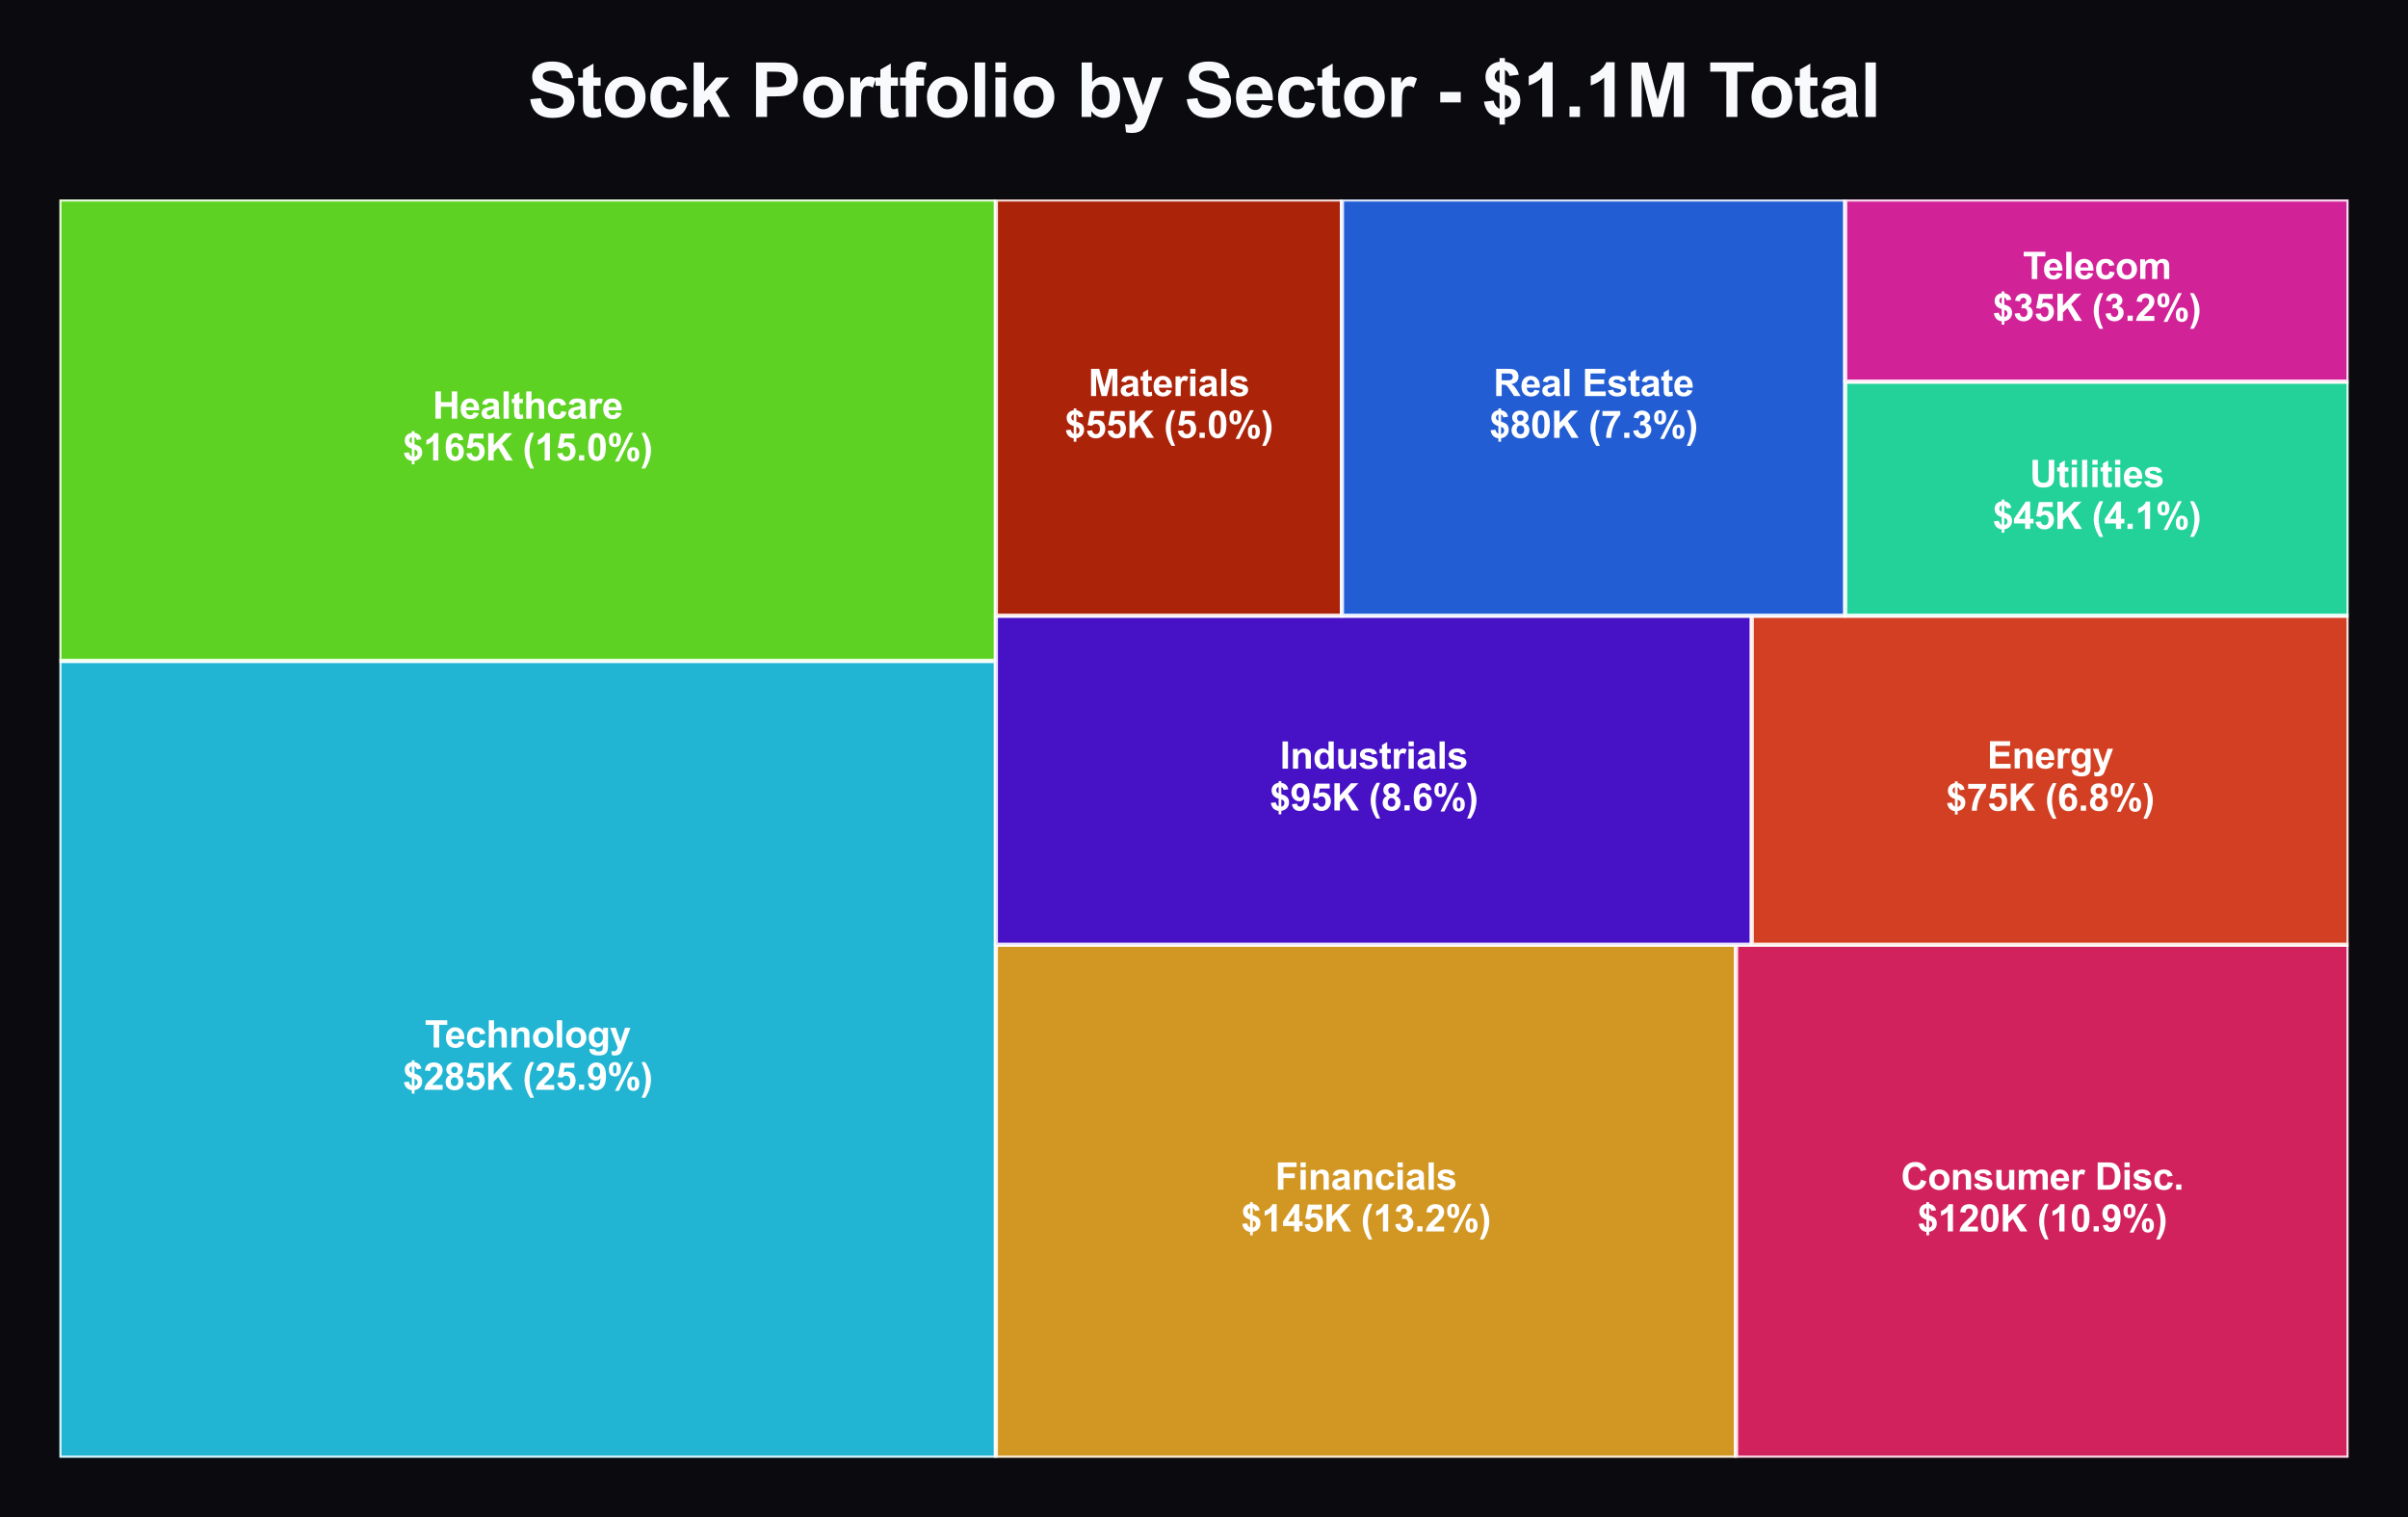
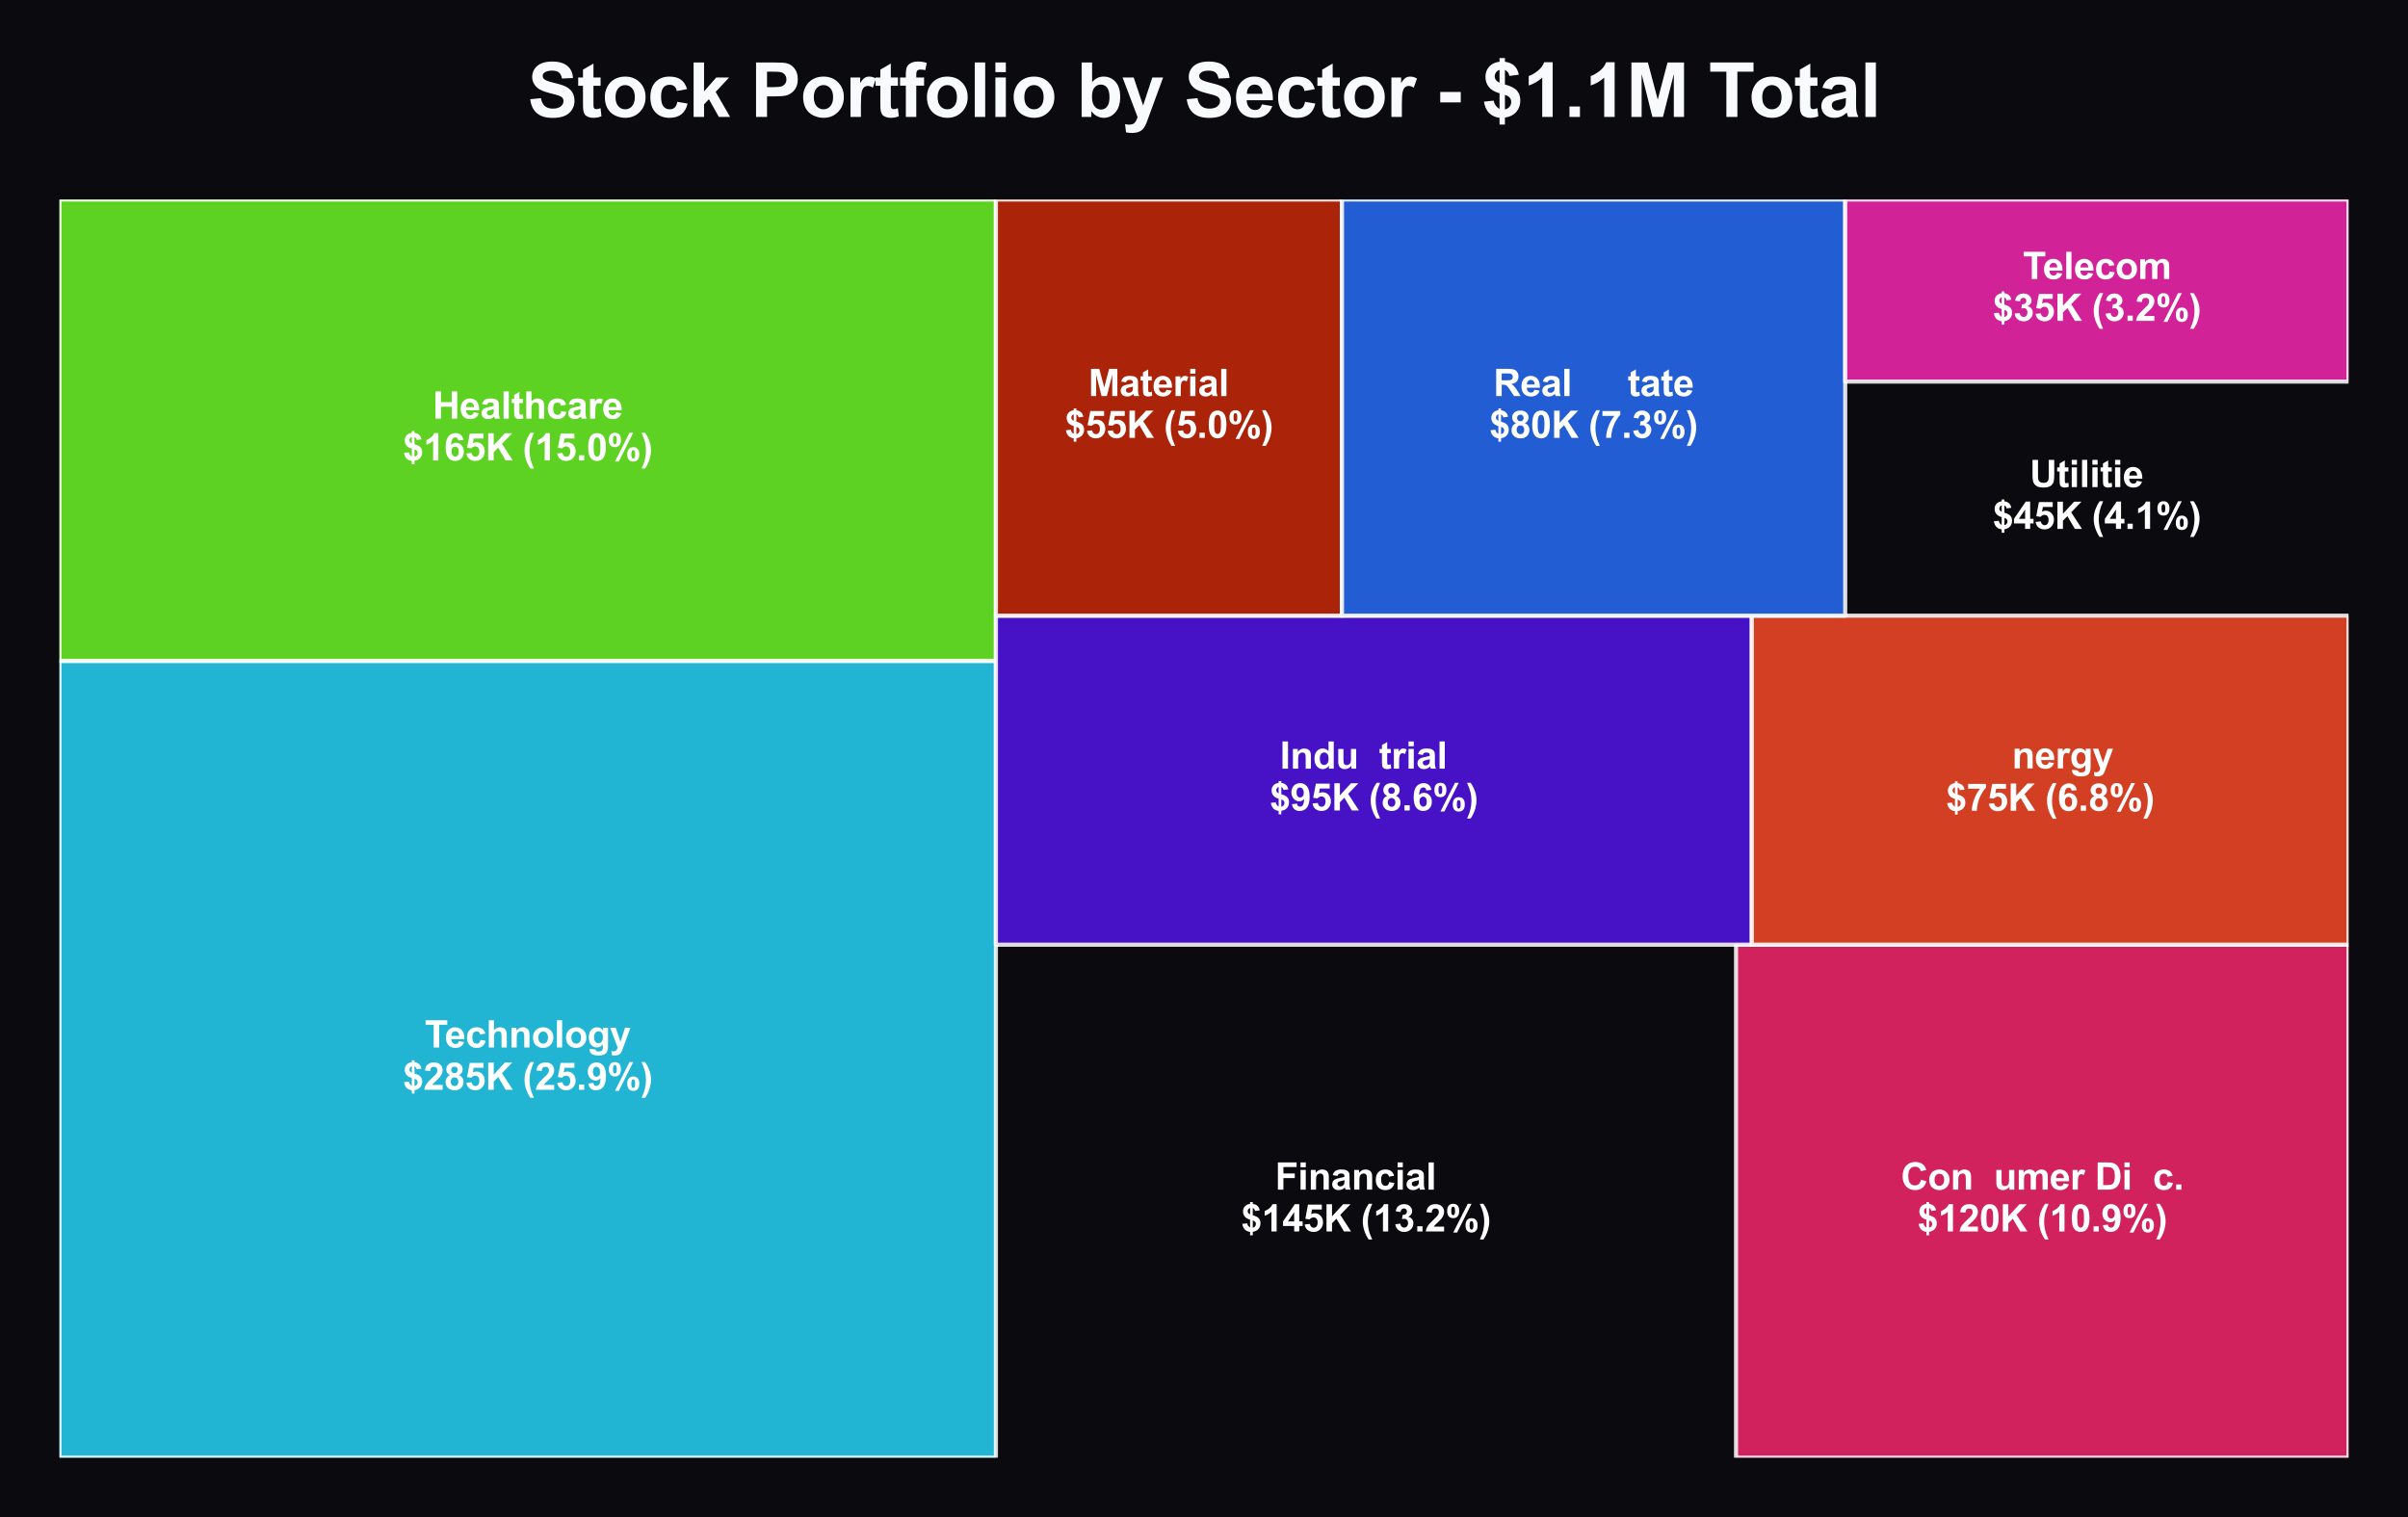
<svg xmlns="http://www.w3.org/2000/svg" xmlns:xlink="http://www.w3.org/1999/xlink" viewBox="0 0 583.2 367.442" version="1.1">
  <defs>
    <style type="text/css">*{stroke-linejoin: round; stroke-linecap: butt}</style>
  </defs>
  <g id="figure_1">
    <g id="patch_1">
      <path d="M 0 367.442  L 583.2 367.442  L 583.2 -0  L 0 -0  z " style="fill: #0a0a0f" />
    </g>
    <g id="axes_1">
      <g id="patch_2">
        <path d="M 14.4 353.042  L 241.2 353.042  L 241.2 160.053  L 14.4 160.053  z " clip-path="url(#p25b851cbf9)" style="fill: #27d3f5; opacity: 0.85; stroke: #ffffff; stroke-linejoin: miter" />
      </g>
      <g id="patch_3">
        <path d="M 14.4 160.053  L 241.2 160.053  L 241.2 48.322  L 14.4 48.322  z " clip-path="url(#p25b851cbf9)" style="fill: #6cf527; opacity: 0.85; stroke: #ffffff; stroke-linejoin: miter" />
      </g>
      <g id="patch_4">
-         <path d="M 241.2 353.042  L 420.453 353.042  L 420.453 228.81  L 241.2 228.81  z " clip-path="url(#p25b851cbf9)" style="fill: #f5b027; opacity: 0.85; stroke: #ffffff; stroke-linejoin: miter" />
-       </g>
+         </g>
      <g id="patch_5">
        <path d="M 420.453 353.042  L 568.8 353.042  L 568.8 228.81  L 420.453 228.81  z " clip-path="url(#p25b851cbf9)" style="fill: #f5276c; opacity: 0.85; stroke: #ffffff; stroke-linejoin: miter" />
      </g>
      <g id="patch_6">
        <path d="M 241.2 228.81  L 424.271 228.81  L 424.271 149.114  L 241.2 149.114  z " clip-path="url(#p25b851cbf9)" style="fill: #5314e6; opacity: 0.85; stroke: #ffffff; stroke-linejoin: miter" />
      </g>
      <g id="patch_7">
        <path d="M 424.271 228.81  L 568.8 228.81  L 568.8 149.114  L 424.271 149.114  z " clip-path="url(#p25b851cbf9)" style="fill: #f54927; opacity: 0.85; stroke: #ffffff; stroke-linejoin: miter" />
      </g>
      <g id="patch_8">
        <path d="M 241.2 149.114  L 325.005 149.114  L 325.005 48.322  L 241.2 48.322  z " clip-path="url(#p25b851cbf9)" style="fill: #c82909; opacity: 0.85; stroke: #ffffff; stroke-linejoin: miter" />
      </g>
      <g id="patch_9">
        <path d="M 325.005 149.114  L 446.902 149.114  L 446.902 48.322  L 325.005 48.322  z " clip-path="url(#p25b851cbf9)" style="fill: #276cf5; opacity: 0.85; stroke: #ffffff; stroke-linejoin: miter" />
      </g>
      <g id="patch_10">
-         <path d="M 446.902 149.114  L 568.8 149.114  L 568.8 92.418  L 446.902 92.418  z " clip-path="url(#p25b851cbf9)" style="fill: #27f5b0; opacity: 0.85; stroke: #ffffff; stroke-linejoin: miter" />
-       </g>
+         </g>
      <g id="patch_11">
        <path d="M 446.902 92.418  L 568.8 92.418  L 568.8 48.322  L 446.902 48.322  z " clip-path="url(#p25b851cbf9)" style="fill: #f527b0; opacity: 0.85; stroke: #ffffff; stroke-linejoin: miter" />
      </g>
      <g id="text_1">
        <g style="fill: #ffffff" transform="translate(102.883 253.697) scale(0.09 -0.09)">
          <defs>
            <path id="Arial-BoldMT-54" d="M 1497 0  L 1497 3806  L 138 3806  L 138 4581  L 3778 4581  L 3778 3806  L 2422 3806  L 2422 0  L 1497 0  z " transform="scale(0.016)" />
            <path id="Arial-BoldMT-65" d="M 2381 1056  L 3256 909  Q 3088 428 2723 176  Q 2359 -75 1813 -75  Q 947 -75 531 491  Q 203 944 203 1634  Q 203 2459 634 2926  Q 1066 3394 1725 3394  Q 2466 3394 2894 2905  Q 3322 2416 3303 1406  L 1103 1406  Q 1113 1016 1316 798  Q 1519 581 1822 581  Q 2028 581 2168 693  Q 2309 806 2381 1056  z M 2431 1944  Q 2422 2325 2234 2523  Q 2047 2722 1778 2722  Q 1491 2722 1303 2513  Q 1116 2303 1119 1944  L 2431 1944  z " transform="scale(0.016)" />
            <path id="Arial-BoldMT-63" d="M 3353 2338  L 2488 2181  Q 2444 2441 2289 2572  Q 2134 2703 1888 2703  Q 1559 2703 1364 2476  Q 1169 2250 1169 1719  Q 1169 1128 1367 884  Q 1566 641 1900 641  Q 2150 641 2309 783  Q 2469 925 2534 1272  L 3397 1125  Q 3263 531 2881 228  Q 2500 -75 1859 -75  Q 1131 -75 698 384  Q 266 844 266 1656  Q 266 2478 700 2936  Q 1134 3394 1875 3394  Q 2481 3394 2839 3133  Q 3197 2872 3353 2338  z " transform="scale(0.016)" />
            <path id="Arial-BoldMT-68" d="M 1334 4581  L 1334 2897  Q 1759 3394 2350 3394  Q 2653 3394 2897 3281  Q 3141 3169 3264 2994  Q 3388 2819 3433 2606  Q 3478 2394 3478 1947  L 3478 0  L 2600 0  L 2600 1753  Q 2600 2275 2550 2415  Q 2500 2556 2373 2639  Q 2247 2722 2056 2722  Q 1838 2722 1666 2615  Q 1494 2509 1414 2295  Q 1334 2081 1334 1663  L 1334 0  L 456 0  L 456 4581  L 1334 4581  z " transform="scale(0.016)" />
            <path id="Arial-BoldMT-6e" d="M 3478 0  L 2600 0  L 2600 1694  Q 2600 2231 2544 2389  Q 2488 2547 2361 2634  Q 2234 2722 2056 2722  Q 1828 2722 1647 2597  Q 1466 2472 1398 2265  Q 1331 2059 1331 1503  L 1331 0  L 453 0  L 453 3319  L 1269 3319  L 1269 2831  Q 1703 3394 2363 3394  Q 2653 3394 2893 3289  Q 3134 3184 3257 3021  Q 3381 2859 3429 2653  Q 3478 2447 3478 2063  L 3478 0  z " transform="scale(0.016)" />
            <path id="Arial-BoldMT-6f" d="M 256 1706  Q 256 2144 472 2553  Q 688 2963 1083 3178  Q 1478 3394 1966 3394  Q 2719 3394 3200 2905  Q 3681 2416 3681 1669  Q 3681 916 3195 420  Q 2709 -75 1972 -75  Q 1516 -75 1102 131  Q 688 338 472 736  Q 256 1134 256 1706  z M 1156 1659  Q 1156 1166 1390 903  Q 1625 641 1969 641  Q 2313 641 2545 903  Q 2778 1166 2778 1666  Q 2778 2153 2545 2415  Q 2313 2678 1969 2678  Q 1625 2678 1390 2415  Q 1156 2153 1156 1659  z " transform="scale(0.016)" />
            <path id="Arial-BoldMT-6c" d="M 459 0  L 459 4581  L 1338 4581  L 1338 0  L 459 0  z " transform="scale(0.016)" />
            <path id="Arial-BoldMT-67" d="M 378 -219  L 1381 -341  Q 1406 -516 1497 -581  Q 1622 -675 1891 -675  Q 2234 -675 2406 -572  Q 2522 -503 2581 -350  Q 2622 -241 2622 53  L 2622 538  Q 2228 0 1628 0  Q 959 0 569 566  Q 263 1013 263 1678  Q 263 2513 664 2953  Q 1066 3394 1663 3394  Q 2278 3394 2678 2853  L 2678 3319  L 3500 3319  L 3500 341  Q 3500 -247 3403 -537  Q 3306 -828 3131 -993  Q 2956 -1159 2664 -1253  Q 2372 -1347 1925 -1347  Q 1081 -1347 728 -1058  Q 375 -769 375 -325  Q 375 -281 378 -219  z M 1163 1728  Q 1163 1200 1367 954  Q 1572 709 1872 709  Q 2194 709 2416 961  Q 2638 1213 2638 1706  Q 2638 2222 2425 2472  Q 2213 2722 1888 2722  Q 1572 2722 1367 2476  Q 1163 2231 1163 1728  z " transform="scale(0.016)" />
            <path id="Arial-BoldMT-79" d="M 44 3319  L 978 3319  L 1772 963  L 2547 3319  L 3456 3319  L 2284 125  L 2075 -453  Q 1959 -744 1854 -897  Q 1750 -1050 1614 -1145  Q 1478 -1241 1279 -1294  Q 1081 -1347 831 -1347  Q 578 -1347 334 -1294  L 256 -606  Q 463 -647 628 -647  Q 934 -647 1081 -467  Q 1228 -288 1306 -9  L 44 3319  z " transform="scale(0.016)" />
          </defs>
          <use xlink:href="#Arial-BoldMT-54" />
          <use xlink:href="#Arial-BoldMT-65" transform="translate(53.709 0)" />
          <use xlink:href="#Arial-BoldMT-63" transform="translate(109.324 0)" />
          <use xlink:href="#Arial-BoldMT-68" transform="translate(164.939 0)" />
          <use xlink:href="#Arial-BoldMT-6e" transform="translate(226.023 0)" />
          <use xlink:href="#Arial-BoldMT-6f" transform="translate(287.107 0)" />
          <use xlink:href="#Arial-BoldMT-6c" transform="translate(348.191 0)" />
          <use xlink:href="#Arial-BoldMT-6f" transform="translate(375.975 0)" />
          <use xlink:href="#Arial-BoldMT-67" transform="translate(437.059 0)" />
          <use xlink:href="#Arial-BoldMT-79" transform="translate(498.143 0)" />
        </g>
        <g style="fill: #ffffff" transform="translate(97.535 263.945) scale(0.09 -0.09)">
          <defs>
            <path id="Arial-BoldMT-24" d="M 1528 678  L 1528 1988  Q 916 2163 630 2517  Q 344 2872 344 3378  Q 344 3891 667 4239  Q 991 4588 1528 4641  L 1528 4950  L 1981 4950  L 1981 4641  Q 2478 4581 2772 4301  Q 3066 4022 3147 3553  L 2356 3450  Q 2284 3819 1981 3950  L 1981 2728  Q 2731 2525 3003 2201  Q 3275 1878 3275 1372  Q 3275 806 2933 418  Q 2591 31 1981 -56  L 1981 -641  L 1528 -641  L 1528 -72  Q 988 -6 650 331  Q 313 669 219 1284  L 1034 1372  Q 1084 1122 1221 940  Q 1359 759 1528 678  z M 1528 3959  Q 1344 3897 1234 3747  Q 1125 3597 1125 3416  Q 1125 3250 1225 3108  Q 1325 2966 1528 2878  L 1528 3959  z M 1981 634  Q 2216 678 2362 851  Q 2509 1025 2509 1259  Q 2509 1469 2386 1620  Q 2263 1772 1981 1853  L 1981 634  z " transform="scale(0.016)" />
            <path id="Arial-BoldMT-32" d="M 3238 816  L 3238 0  L 159 0  Q 209 463 459 877  Q 709 1291 1447 1975  Q 2041 2528 2175 2725  Q 2356 2997 2356 3263  Q 2356 3556 2198 3714  Q 2041 3872 1763 3872  Q 1488 3872 1325 3706  Q 1163 3541 1138 3156  L 263 3244  Q 341 3969 753 4284  Q 1166 4600 1784 4600  Q 2463 4600 2850 4234  Q 3238 3869 3238 3325  Q 3238 3016 3127 2736  Q 3016 2456 2775 2150  Q 2616 1947 2200 1565  Q 1784 1184 1673 1059  Q 1563 934 1494 816  L 3238 816  z " transform="scale(0.016)" />
            <path id="Arial-BoldMT-38" d="M 1025 2472  Q 684 2616 529 2867  Q 375 3119 375 3419  Q 375 3931 733 4265  Q 1091 4600 1750 4600  Q 2403 4600 2764 4265  Q 3125 3931 3125 3419  Q 3125 3100 2959 2851  Q 2794 2603 2494 2472  Q 2875 2319 3073 2025  Q 3272 1731 3272 1347  Q 3272 713 2867 316  Q 2463 -81 1791 -81  Q 1166 -81 750 247  Q 259 634 259 1309  Q 259 1681 443 1992  Q 628 2303 1025 2472  z M 1206 3356  Q 1206 3094 1354 2947  Q 1503 2800 1750 2800  Q 2000 2800 2150 2948  Q 2300 3097 2300 3359  Q 2300 3606 2151 3754  Q 2003 3903 1759 3903  Q 1506 3903 1356 3753  Q 1206 3603 1206 3356  z M 1125 1394  Q 1125 1031 1311 828  Q 1497 625 1775 625  Q 2047 625 2225 820  Q 2403 1016 2403 1384  Q 2403 1706 2222 1901  Q 2041 2097 1763 2097  Q 1441 2097 1283 1875  Q 1125 1653 1125 1394  z " transform="scale(0.016)" />
            <path id="Arial-BoldMT-35" d="M 284 1178  L 1159 1269  Q 1197 972 1381 798  Q 1566 625 1806 625  Q 2081 625 2272 848  Q 2463 1072 2463 1522  Q 2463 1944 2273 2155  Q 2084 2366 1781 2366  Q 1403 2366 1103 2031  L 391 2134  L 841 4519  L 3163 4519  L 3163 3697  L 1506 3697  L 1369 2919  Q 1663 3066 1969 3066  Q 2553 3066 2959 2641  Q 3366 2216 3366 1538  Q 3366 972 3038 528  Q 2591 -78 1797 -78  Q 1163 -78 763 262  Q 363 603 284 1178  z " transform="scale(0.016)" />
            <path id="Arial-BoldMT-4b" d="M 478 0  L 478 4581  L 1403 4581  L 1403 2547  L 3272 4581  L 4516 4581  L 2791 2797  L 4609 0  L 3413 0  L 2153 2150  L 1403 1384  L 1403 0  L 478 0  z " transform="scale(0.016)" />
            <path id="Arial-BoldMT-20" transform="scale(0.016)" />
            <path id="Arial-BoldMT-28" d="M 1916 -1347  L 1313 -1347  Q 834 -625 584 153  Q 334 931 334 1659  Q 334 2563 644 3369  Q 913 4069 1325 4659  L 1925 4659  Q 1497 3713 1336 3048  Q 1175 2384 1175 1641  Q 1175 1128 1270 590  Q 1366 53 1531 -431  Q 1641 -750 1916 -1347  z " transform="scale(0.016)" />
            <path id="Arial-BoldMT-2e" d="M 459 0  L 459 878  L 1338 878  L 1338 0  L 459 0  z " transform="scale(0.016)" />
            <path id="Arial-BoldMT-39" d="M 291 1059  L 1141 1153  Q 1172 894 1303 769  Q 1434 644 1650 644  Q 1922 644 2112 894  Q 2303 1144 2356 1931  Q 2025 1547 1528 1547  Q 988 1547 595 1964  Q 203 2381 203 3050  Q 203 3747 617 4173  Q 1031 4600 1672 4600  Q 2369 4600 2816 4061  Q 3263 3522 3263 2288  Q 3263 1031 2797 475  Q 2331 -81 1584 -81  Q 1047 -81 715 205  Q 384 491 291 1059  z M 2278 2978  Q 2278 3403 2083 3637  Q 1888 3872 1631 3872  Q 1388 3872 1227 3680  Q 1066 3488 1066 3050  Q 1066 2606 1241 2398  Q 1416 2191 1678 2191  Q 1931 2191 2104 2391  Q 2278 2591 2278 2978  z " transform="scale(0.016)" />
            <path id="Arial-BoldMT-25" d="M 278 3450  Q 278 4066 548 4362  Q 819 4659 1281 4659  Q 1759 4659 2029 4364  Q 2300 4069 2300 3450  Q 2300 2834 2029 2537  Q 1759 2241 1297 2241  Q 819 2241 548 2536  Q 278 2831 278 3450  z M 963 3456  Q 963 3009 1066 2856  Q 1144 2744 1281 2744  Q 1422 2744 1500 2856  Q 1600 3009 1600 3456  Q 1600 3903 1500 4053  Q 1422 4169 1281 4169  Q 1144 4169 1066 4056  Q 963 3903 963 3456  z M 1950 -175  L 1300 -175  L 3741 4659  L 4372 4659  L 1950 -175  z M 3369 1028  Q 3369 1644 3639 1941  Q 3909 2238 4378 2238  Q 4850 2238 5120 1941  Q 5391 1644 5391 1028  Q 5391 409 5120 112  Q 4850 -184 4388 -184  Q 3909 -184 3639 112  Q 3369 409 3369 1028  z M 4053 1031  Q 4053 584 4156 434  Q 4234 319 4372 319  Q 4513 319 4588 431  Q 4691 584 4691 1031  Q 4691 1478 4591 1631  Q 4513 1744 4372 1744  Q 4231 1744 4156 1631  Q 4053 1478 4053 1031  z " transform="scale(0.016)" />
            <path id="Arial-BoldMT-29" d="M 216 -1347  Q 475 -791 581 -494  Q 688 -197 778 190  Q 869 578 912 926  Q 956 1275 956 1641  Q 956 2384 797 3048  Q 638 3713 209 4659  L 806 4659  Q 1278 3988 1539 3234  Q 1800 2481 1800 1706  Q 1800 1053 1594 306  Q 1359 -531 822 -1347  L 216 -1347  z " transform="scale(0.016)" />
          </defs>
          <use xlink:href="#Arial-BoldMT-24" />
          <use xlink:href="#Arial-BoldMT-32" transform="translate(55.615 0)" />
          <use xlink:href="#Arial-BoldMT-38" transform="translate(111.23 0)" />
          <use xlink:href="#Arial-BoldMT-35" transform="translate(166.846 0)" />
          <use xlink:href="#Arial-BoldMT-4b" transform="translate(222.461 0)" />
          <use xlink:href="#Arial-BoldMT-20" transform="translate(294.678 0)" />
          <use xlink:href="#Arial-BoldMT-28" transform="translate(322.461 0)" />
          <use xlink:href="#Arial-BoldMT-32" transform="translate(355.762 0)" />
          <use xlink:href="#Arial-BoldMT-35" transform="translate(411.377 0)" />
          <use xlink:href="#Arial-BoldMT-2e" transform="translate(466.992 0)" />
          <use xlink:href="#Arial-BoldMT-39" transform="translate(494.775 0)" />
          <use xlink:href="#Arial-BoldMT-25" transform="translate(550.391 0)" />
          <use xlink:href="#Arial-BoldMT-29" transform="translate(639.307 0)" />
        </g>
      </g>
      <g id="text_2">
        <g style="fill: #ffffff" transform="translate(104.79 101.397) scale(0.09 -0.09)">
          <defs>
            <path id="Arial-BoldMT-48" d="M 469 0  L 469 4581  L 1394 4581  L 1394 2778  L 3206 2778  L 3206 4581  L 4131 4581  L 4131 0  L 3206 0  L 3206 2003  L 1394 2003  L 1394 0  L 469 0  z " transform="scale(0.016)" />
            <path id="Arial-BoldMT-61" d="M 1116 2306  L 319 2450  Q 453 2931 781 3162  Q 1109 3394 1756 3394  Q 2344 3394 2631 3255  Q 2919 3116 3036 2902  Q 3153 2688 3153 2116  L 3144 1091  Q 3144 653 3186 445  Q 3228 238 3344 0  L 2475 0  Q 2441 88 2391 259  Q 2369 338 2359 363  Q 2134 144 1878 34  Q 1622 -75 1331 -75  Q 819 -75 523 203  Q 228 481 228 906  Q 228 1188 362 1408  Q 497 1628 739 1745  Q 981 1863 1438 1950  Q 2053 2066 2291 2166  L 2291 2253  Q 2291 2506 2166 2614  Q 2041 2722 1694 2722  Q 1459 2722 1328 2630  Q 1197 2538 1116 2306  z M 2291 1594  Q 2122 1538 1756 1459  Q 1391 1381 1278 1306  Q 1106 1184 1106 997  Q 1106 813 1243 678  Q 1381 544 1594 544  Q 1831 544 2047 700  Q 2206 819 2256 991  Q 2291 1103 2291 1419  L 2291 1594  z " transform="scale(0.016)" />
            <path id="Arial-BoldMT-74" d="M 1981 3319  L 1981 2619  L 1381 2619  L 1381 1281  Q 1381 875 1398 808  Q 1416 741 1477 697  Q 1538 653 1625 653  Q 1747 653 1978 738  L 2053 56  Q 1747 -75 1359 -75  Q 1122 -75 931 4  Q 741 84 652 211  Q 563 338 528 553  Q 500 706 500 1172  L 500 2619  L 97 2619  L 97 3319  L 500 3319  L 500 3978  L 1381 4491  L 1381 3319  L 1981 3319  z " transform="scale(0.016)" />
            <path id="Arial-BoldMT-72" d="M 1300 0  L 422 0  L 422 3319  L 1238 3319  L 1238 2847  Q 1447 3181 1614 3287  Q 1781 3394 1994 3394  Q 2294 3394 2572 3228  L 2300 2463  Q 2078 2606 1888 2606  Q 1703 2606 1575 2504  Q 1447 2403 1373 2137  Q 1300 1872 1300 1025  L 1300 0  z " transform="scale(0.016)" />
          </defs>
          <use xlink:href="#Arial-BoldMT-48" />
          <use xlink:href="#Arial-BoldMT-65" transform="translate(72.217 0)" />
          <use xlink:href="#Arial-BoldMT-61" transform="translate(127.832 0)" />
          <use xlink:href="#Arial-BoldMT-6c" transform="translate(183.447 0)" />
          <use xlink:href="#Arial-BoldMT-74" transform="translate(211.23 0)" />
          <use xlink:href="#Arial-BoldMT-68" transform="translate(244.531 0)" />
          <use xlink:href="#Arial-BoldMT-63" transform="translate(305.615 0)" />
          <use xlink:href="#Arial-BoldMT-61" transform="translate(361.23 0)" />
          <use xlink:href="#Arial-BoldMT-72" transform="translate(416.846 0)" />
          <use xlink:href="#Arial-BoldMT-65" transform="translate(455.762 0)" />
        </g>
        <g style="fill: #ffffff" transform="translate(97.535 111.526) scale(0.09 -0.09)">
          <defs>
            <path id="Arial-BoldMT-31" d="M 2519 0  L 1641 0  L 1641 3309  Q 1159 2859 506 2644  L 506 3441  Q 850 3553 1253 3867  Q 1656 4181 1806 4600  L 2519 4600  L 2519 0  z " transform="scale(0.016)" />
            <path id="Arial-BoldMT-36" d="M 3247 3459  L 2397 3366  Q 2366 3628 2234 3753  Q 2103 3878 1894 3878  Q 1616 3878 1423 3628  Q 1231 3378 1181 2588  Q 1509 2975 1997 2975  Q 2547 2975 2939 2556  Q 3331 2138 3331 1475  Q 3331 772 2918 347  Q 2506 -78 1859 -78  Q 1166 -78 719 461  Q 272 1000 272 2228  Q 272 3488 737 4044  Q 1203 4600 1947 4600  Q 2469 4600 2811 4308  Q 3153 4016 3247 3459  z M 1256 1544  Q 1256 1116 1453 883  Q 1650 650 1903 650  Q 2147 650 2309 840  Q 2472 1031 2472 1466  Q 2472 1913 2297 2120  Q 2122 2328 1859 2328  Q 1606 2328 1431 2129  Q 1256 1931 1256 1544  z " transform="scale(0.016)" />
            <path id="Arial-BoldMT-30" d="M 1756 4600  Q 2422 4600 2797 4125  Q 3244 3563 3244 2259  Q 3244 959 2794 391  Q 2422 -78 1756 -78  Q 1088 -78 678 436  Q 269 950 269 2269  Q 269 3563 719 4131  Q 1091 4600 1756 4600  z M 1756 3872  Q 1597 3872 1472 3770  Q 1347 3669 1278 3406  Q 1188 3066 1188 2259  Q 1188 1453 1269 1151  Q 1350 850 1473 750  Q 1597 650 1756 650  Q 1916 650 2041 751  Q 2166 853 2234 1116  Q 2325 1453 2325 2259  Q 2325 3066 2244 3367  Q 2163 3669 2039 3770  Q 1916 3872 1756 3872  z " transform="scale(0.016)" />
          </defs>
          <use xlink:href="#Arial-BoldMT-24" />
          <use xlink:href="#Arial-BoldMT-31" transform="translate(55.615 0)" />
          <use xlink:href="#Arial-BoldMT-36" transform="translate(111.23 0)" />
          <use xlink:href="#Arial-BoldMT-35" transform="translate(166.846 0)" />
          <use xlink:href="#Arial-BoldMT-4b" transform="translate(222.461 0)" />
          <use xlink:href="#Arial-BoldMT-20" transform="translate(294.678 0)" />
          <use xlink:href="#Arial-BoldMT-28" transform="translate(322.461 0)" />
          <use xlink:href="#Arial-BoldMT-31" transform="translate(355.762 0)" />
          <use xlink:href="#Arial-BoldMT-35" transform="translate(411.377 0)" />
          <use xlink:href="#Arial-BoldMT-2e" transform="translate(466.992 0)" />
          <use xlink:href="#Arial-BoldMT-30" transform="translate(494.775 0)" />
          <use xlink:href="#Arial-BoldMT-25" transform="translate(550.391 0)" />
          <use xlink:href="#Arial-BoldMT-29" transform="translate(639.307 0)" />
        </g>
      </g>
      <g id="text_3">
        <g style="fill: #ffffff" transform="translate(308.821 288.135) scale(0.09 -0.09)">
          <defs>
            <path id="Arial-BoldMT-46" d="M 472 0  L 472 4581  L 3613 4581  L 3613 3806  L 1397 3806  L 1397 2722  L 3309 2722  L 3309 1947  L 1397 1947  L 1397 0  L 472 0  z " transform="scale(0.016)" />
            <path id="Arial-BoldMT-69" d="M 459 3769  L 459 4581  L 1338 4581  L 1338 3769  L 459 3769  z M 459 0  L 459 3319  L 1338 3319  L 1338 0  L 459 0  z " transform="scale(0.016)" />
-             <path id="Arial-BoldMT-73" d="M 150 947  L 1031 1081  Q 1088 825 1259 692  Q 1431 559 1741 559  Q 2081 559 2253 684  Q 2369 772 2369 919  Q 2369 1019 2306 1084  Q 2241 1147 2013 1200  Q 950 1434 666 1628  Q 272 1897 272 2375  Q 272 2806 612 3100  Q 953 3394 1669 3394  Q 2350 3394 2681 3172  Q 3013 2950 3138 2516  L 2309 2363  Q 2256 2556 2107 2659  Q 1959 2763 1684 2763  Q 1338 2763 1188 2666  Q 1088 2597 1088 2488  Q 1088 2394 1175 2328  Q 1294 2241 1995 2081  Q 2697 1922 2975 1691  Q 3250 1456 3250 1038  Q 3250 581 2869 253  Q 2488 -75 1741 -75  Q 1063 -75 667 200  Q 272 475 150 947  z " transform="scale(0.016)" />
          </defs>
          <use xlink:href="#Arial-BoldMT-46" />
          <use xlink:href="#Arial-BoldMT-69" transform="translate(61.084 0)" />
          <use xlink:href="#Arial-BoldMT-6e" transform="translate(88.867 0)" />
          <use xlink:href="#Arial-BoldMT-61" transform="translate(149.951 0)" />
          <use xlink:href="#Arial-BoldMT-6e" transform="translate(205.566 0)" />
          <use xlink:href="#Arial-BoldMT-63" transform="translate(266.65 0)" />
          <use xlink:href="#Arial-BoldMT-69" transform="translate(322.266 0)" />
          <use xlink:href="#Arial-BoldMT-61" transform="translate(350.049 0)" />
          <use xlink:href="#Arial-BoldMT-6c" transform="translate(405.664 0)" />
          <use xlink:href="#Arial-BoldMT-73" transform="translate(433.447 0)" />
        </g>
        <g style="fill: #ffffff" transform="translate(300.561 298.264) scale(0.09 -0.09)">
          <defs>
            <path id="Arial-BoldMT-34" d="M 1994 0  L 1994 922  L 119 922  L 119 1691  L 2106 4600  L 2844 4600  L 2844 1694  L 3413 1694  L 3413 922  L 2844 922  L 2844 0  L 1994 0  z M 1994 1694  L 1994 3259  L 941 1694  L 1994 1694  z " transform="scale(0.016)" />
            <path id="Arial-BoldMT-33" d="M 241 1216  L 1091 1319  Q 1131 994 1309 822  Q 1488 650 1741 650  Q 2013 650 2198 856  Q 2384 1063 2384 1413  Q 2384 1744 2206 1937  Q 2028 2131 1772 2131  Q 1603 2131 1369 2066  L 1466 2781  Q 1822 2772 2009 2936  Q 2197 3100 2197 3372  Q 2197 3603 2059 3740  Q 1922 3878 1694 3878  Q 1469 3878 1309 3722  Q 1150 3566 1116 3266  L 306 3403  Q 391 3819 561 4067  Q 731 4316 1036 4458  Q 1341 4600 1719 4600  Q 2366 4600 2756 4188  Q 3078 3850 3078 3425  Q 3078 2822 2419 2463  Q 2813 2378 3048 2084  Q 3284 1791 3284 1375  Q 3284 772 2843 347  Q 2403 -78 1747 -78  Q 1125 -78 715 280  Q 306 638 241 1216  z " transform="scale(0.016)" />
          </defs>
          <use xlink:href="#Arial-BoldMT-24" />
          <use xlink:href="#Arial-BoldMT-31" transform="translate(55.615 0)" />
          <use xlink:href="#Arial-BoldMT-34" transform="translate(111.23 0)" />
          <use xlink:href="#Arial-BoldMT-35" transform="translate(166.846 0)" />
          <use xlink:href="#Arial-BoldMT-4b" transform="translate(222.461 0)" />
          <use xlink:href="#Arial-BoldMT-20" transform="translate(294.678 0)" />
          <use xlink:href="#Arial-BoldMT-28" transform="translate(322.461 0)" />
          <use xlink:href="#Arial-BoldMT-31" transform="translate(355.762 0)" />
          <use xlink:href="#Arial-BoldMT-33" transform="translate(411.377 0)" />
          <use xlink:href="#Arial-BoldMT-2e" transform="translate(466.992 0)" />
          <use xlink:href="#Arial-BoldMT-32" transform="translate(494.775 0)" />
          <use xlink:href="#Arial-BoldMT-25" transform="translate(550.391 0)" />
          <use xlink:href="#Arial-BoldMT-29" transform="translate(639.307 0)" />
        </g>
      </g>
      <g id="text_4">
        <g style="fill: #ffffff" transform="translate(460.368 288.135) scale(0.09 -0.09)">
          <defs>
            <path id="Arial-BoldMT-43" d="M 3397 1684  L 4294 1400  Q 4088 650 3608 286  Q 3128 -78 2391 -78  Q 1478 -78 890 545  Q 303 1169 303 2250  Q 303 3394 893 4026  Q 1484 4659 2447 4659  Q 3288 4659 3813 4163  Q 4125 3869 4281 3319  L 3366 3100  Q 3284 3456 3026 3662  Q 2769 3869 2400 3869  Q 1891 3869 1573 3503  Q 1256 3138 1256 2319  Q 1256 1450 1568 1081  Q 1881 713 2381 713  Q 2750 713 3015 947  Q 3281 1181 3397 1684  z " transform="scale(0.016)" />
            <path id="Arial-BoldMT-75" d="M 2644 0  L 2644 497  Q 2463 231 2167 78  Q 1872 -75 1544 -75  Q 1209 -75 943 72  Q 678 219 559 484  Q 441 750 441 1219  L 441 3319  L 1319 3319  L 1319 1794  Q 1319 1094 1367 936  Q 1416 778 1544 686  Q 1672 594 1869 594  Q 2094 594 2272 717  Q 2450 841 2515 1023  Q 2581 1206 2581 1919  L 2581 3319  L 3459 3319  L 3459 0  L 2644 0  z " transform="scale(0.016)" />
            <path id="Arial-BoldMT-6d" d="M 394 3319  L 1203 3319  L 1203 2866  Q 1638 3394 2238 3394  Q 2556 3394 2790 3262  Q 3025 3131 3175 2866  Q 3394 3131 3647 3262  Q 3900 3394 4188 3394  Q 4553 3394 4806 3245  Q 5059 3097 5184 2809  Q 5275 2597 5275 2122  L 5275 0  L 4397 0  L 4397 1897  Q 4397 2391 4306 2534  Q 4184 2722 3931 2722  Q 3747 2722 3584 2609  Q 3422 2497 3350 2280  Q 3278 2063 3278 1594  L 3278 0  L 2400 0  L 2400 1819  Q 2400 2303 2353 2443  Q 2306 2584 2207 2653  Q 2109 2722 1941 2722  Q 1738 2722 1575 2612  Q 1413 2503 1342 2297  Q 1272 2091 1272 1613  L 1272 0  L 394 0  L 394 3319  z " transform="scale(0.016)" />
            <path id="Arial-BoldMT-44" d="M 463 4581  L 2153 4581  Q 2725 4581 3025 4494  Q 3428 4375 3715 4072  Q 4003 3769 4153 3330  Q 4303 2891 4303 2247  Q 4303 1681 4163 1272  Q 3991 772 3672 463  Q 3431 228 3022 97  Q 2716 0 2203 0  L 463 0  L 463 4581  z M 1388 3806  L 1388 772  L 2078 772  Q 2466 772 2638 816  Q 2863 872 3011 1006  Q 3159 1141 3253 1448  Q 3347 1756 3347 2288  Q 3347 2819 3253 3103  Q 3159 3388 2990 3547  Q 2822 3706 2563 3763  Q 2369 3806 1803 3806  L 1388 3806  z " transform="scale(0.016)" />
          </defs>
          <use xlink:href="#Arial-BoldMT-43" />
          <use xlink:href="#Arial-BoldMT-6f" transform="translate(72.217 0)" />
          <use xlink:href="#Arial-BoldMT-6e" transform="translate(133.301 0)" />
          <use xlink:href="#Arial-BoldMT-73" transform="translate(194.385 0)" />
          <use xlink:href="#Arial-BoldMT-75" transform="translate(250 0)" />
          <use xlink:href="#Arial-BoldMT-6d" transform="translate(311.084 0)" />
          <use xlink:href="#Arial-BoldMT-65" transform="translate(400 0)" />
          <use xlink:href="#Arial-BoldMT-72" transform="translate(455.615 0)" />
          <use xlink:href="#Arial-BoldMT-20" transform="translate(494.531 0)" />
          <use xlink:href="#Arial-BoldMT-44" transform="translate(522.314 0)" />
          <use xlink:href="#Arial-BoldMT-69" transform="translate(594.531 0)" />
          <use xlink:href="#Arial-BoldMT-73" transform="translate(622.314 0)" />
          <use xlink:href="#Arial-BoldMT-63" transform="translate(677.93 0)" />
          <use xlink:href="#Arial-BoldMT-2e" transform="translate(733.545 0)" />
        </g>
        <g style="fill: #ffffff" transform="translate(464.361 298.264) scale(0.09 -0.09)">
          <use xlink:href="#Arial-BoldMT-24" />
          <use xlink:href="#Arial-BoldMT-31" transform="translate(55.615 0)" />
          <use xlink:href="#Arial-BoldMT-32" transform="translate(111.23 0)" />
          <use xlink:href="#Arial-BoldMT-30" transform="translate(166.846 0)" />
          <use xlink:href="#Arial-BoldMT-4b" transform="translate(222.461 0)" />
          <use xlink:href="#Arial-BoldMT-20" transform="translate(294.678 0)" />
          <use xlink:href="#Arial-BoldMT-28" transform="translate(322.461 0)" />
          <use xlink:href="#Arial-BoldMT-31" transform="translate(355.762 0)" />
          <use xlink:href="#Arial-BoldMT-30" transform="translate(411.377 0)" />
          <use xlink:href="#Arial-BoldMT-2e" transform="translate(466.992 0)" />
          <use xlink:href="#Arial-BoldMT-39" transform="translate(494.775 0)" />
          <use xlink:href="#Arial-BoldMT-25" transform="translate(550.391 0)" />
          <use xlink:href="#Arial-BoldMT-29" transform="translate(639.307 0)" />
        </g>
      </g>
      <g id="text_5">
        <g style="fill: #ffffff" transform="translate(309.982 186.171) scale(0.09 -0.09)">
          <defs>
            <path id="Arial-BoldMT-49" d="M 438 0  L 438 4581  L 1363 4581  L 1363 0  L 438 0  z " transform="scale(0.016)" />
            <path id="Arial-BoldMT-64" d="M 3503 0  L 2688 0  L 2688 488  Q 2484 203 2207 64  Q 1931 -75 1650 -75  Q 1078 -75 670 386  Q 263 847 263 1672  Q 263 2516 659 2955  Q 1056 3394 1663 3394  Q 2219 3394 2625 2931  L 2625 4581  L 3503 4581  L 3503 0  z M 1159 1731  Q 1159 1200 1306 963  Q 1519 619 1900 619  Q 2203 619 2415 876  Q 2628 1134 2628 1647  Q 2628 2219 2422 2470  Q 2216 2722 1894 2722  Q 1581 2722 1370 2473  Q 1159 2225 1159 1731  z " transform="scale(0.016)" />
          </defs>
          <use xlink:href="#Arial-BoldMT-49" />
          <use xlink:href="#Arial-BoldMT-6e" transform="translate(27.783 0)" />
          <use xlink:href="#Arial-BoldMT-64" transform="translate(88.867 0)" />
          <use xlink:href="#Arial-BoldMT-75" transform="translate(149.951 0)" />
          <use xlink:href="#Arial-BoldMT-73" transform="translate(211.035 0)" />
          <use xlink:href="#Arial-BoldMT-74" transform="translate(266.65 0)" />
          <use xlink:href="#Arial-BoldMT-72" transform="translate(299.951 0)" />
          <use xlink:href="#Arial-BoldMT-69" transform="translate(338.867 0)" />
          <use xlink:href="#Arial-BoldMT-61" transform="translate(366.65 0)" />
          <use xlink:href="#Arial-BoldMT-6c" transform="translate(422.266 0)" />
          <use xlink:href="#Arial-BoldMT-73" transform="translate(450.049 0)" />
        </g>
        <g style="fill: #ffffff" transform="translate(307.475 196.3) scale(0.09 -0.09)">
          <use xlink:href="#Arial-BoldMT-24" />
          <use xlink:href="#Arial-BoldMT-39" transform="translate(55.615 0)" />
          <use xlink:href="#Arial-BoldMT-35" transform="translate(111.23 0)" />
          <use xlink:href="#Arial-BoldMT-4b" transform="translate(166.846 0)" />
          <use xlink:href="#Arial-BoldMT-20" transform="translate(239.062 0)" />
          <use xlink:href="#Arial-BoldMT-28" transform="translate(266.846 0)" />
          <use xlink:href="#Arial-BoldMT-38" transform="translate(300.146 0)" />
          <use xlink:href="#Arial-BoldMT-2e" transform="translate(355.762 0)" />
          <use xlink:href="#Arial-BoldMT-36" transform="translate(383.545 0)" />
          <use xlink:href="#Arial-BoldMT-25" transform="translate(439.16 0)" />
          <use xlink:href="#Arial-BoldMT-29" transform="translate(528.076 0)" />
        </g>
      </g>
      <g id="text_6">
        <g style="fill: #ffffff" transform="translate(481.28 186.112) scale(0.09 -0.09)">
          <defs>
-             <path id="Arial-BoldMT-45" d="M 466 0  L 466 4581  L 3863 4581  L 3863 3806  L 1391 3806  L 1391 2791  L 3691 2791  L 3691 2019  L 1391 2019  L 1391 772  L 3950 772  L 3950 0  L 466 0  z " transform="scale(0.016)" />
-           </defs>
+             </defs>
          <use xlink:href="#Arial-BoldMT-45" />
          <use xlink:href="#Arial-BoldMT-6e" transform="translate(66.699 0)" />
          <use xlink:href="#Arial-BoldMT-65" transform="translate(127.783 0)" />
          <use xlink:href="#Arial-BoldMT-72" transform="translate(183.398 0)" />
          <use xlink:href="#Arial-BoldMT-67" transform="translate(222.314 0)" />
          <use xlink:href="#Arial-BoldMT-79" transform="translate(283.398 0)" />
        </g>
        <g style="fill: #ffffff" transform="translate(471.275 196.359) scale(0.09 -0.09)">
          <defs>
            <path id="Arial-BoldMT-37" d="M 272 3703  L 272 4519  L 3275 4519  L 3275 3881  Q 2903 3516 2518 2831  Q 2134 2147 1932 1376  Q 1731 606 1734 0  L 888 0  Q 909 950 1279 1937  Q 1650 2925 2269 3703  L 272 3703  z " transform="scale(0.016)" />
          </defs>
          <use xlink:href="#Arial-BoldMT-24" />
          <use xlink:href="#Arial-BoldMT-37" transform="translate(55.615 0)" />
          <use xlink:href="#Arial-BoldMT-35" transform="translate(111.23 0)" />
          <use xlink:href="#Arial-BoldMT-4b" transform="translate(166.846 0)" />
          <use xlink:href="#Arial-BoldMT-20" transform="translate(239.062 0)" />
          <use xlink:href="#Arial-BoldMT-28" transform="translate(266.846 0)" />
          <use xlink:href="#Arial-BoldMT-36" transform="translate(300.146 0)" />
          <use xlink:href="#Arial-BoldMT-2e" transform="translate(355.762 0)" />
          <use xlink:href="#Arial-BoldMT-38" transform="translate(383.545 0)" />
          <use xlink:href="#Arial-BoldMT-25" transform="translate(439.16 0)" />
          <use xlink:href="#Arial-BoldMT-29" transform="translate(528.076 0)" />
        </g>
      </g>
      <g id="text_7">
        <g style="fill: #ffffff" transform="translate(263.594 95.927) scale(0.09 -0.09)">
          <defs>
            <path id="Arial-BoldMT-4d" d="M 453 0  L 453 4581  L 1838 4581  L 2669 1456  L 3491 4581  L 4878 4581  L 4878 0  L 4019 0  L 4019 3606  L 3109 0  L 2219 0  L 1313 3606  L 1313 0  L 453 0  z " transform="scale(0.016)" />
          </defs>
          <use xlink:href="#Arial-BoldMT-4d" />
          <use xlink:href="#Arial-BoldMT-61" transform="translate(83.301 0)" />
          <use xlink:href="#Arial-BoldMT-74" transform="translate(138.916 0)" />
          <use xlink:href="#Arial-BoldMT-65" transform="translate(172.217 0)" />
          <use xlink:href="#Arial-BoldMT-72" transform="translate(227.832 0)" />
          <use xlink:href="#Arial-BoldMT-69" transform="translate(266.748 0)" />
          <use xlink:href="#Arial-BoldMT-61" transform="translate(294.531 0)" />
          <use xlink:href="#Arial-BoldMT-6c" transform="translate(350.146 0)" />
          <use xlink:href="#Arial-BoldMT-73" transform="translate(377.93 0)" />
        </g>
        <g style="fill: #ffffff" transform="translate(257.842 106.056) scale(0.09 -0.09)">
          <use xlink:href="#Arial-BoldMT-24" />
          <use xlink:href="#Arial-BoldMT-35" transform="translate(55.615 0)" />
          <use xlink:href="#Arial-BoldMT-35" transform="translate(111.23 0)" />
          <use xlink:href="#Arial-BoldMT-4b" transform="translate(166.846 0)" />
          <use xlink:href="#Arial-BoldMT-20" transform="translate(239.062 0)" />
          <use xlink:href="#Arial-BoldMT-28" transform="translate(266.846 0)" />
          <use xlink:href="#Arial-BoldMT-35" transform="translate(300.146 0)" />
          <use xlink:href="#Arial-BoldMT-2e" transform="translate(355.762 0)" />
          <use xlink:href="#Arial-BoldMT-30" transform="translate(383.545 0)" />
          <use xlink:href="#Arial-BoldMT-25" transform="translate(439.16 0)" />
          <use xlink:href="#Arial-BoldMT-29" transform="translate(528.076 0)" />
        </g>
      </g>
      <g id="text_8">
        <g style="fill: #ffffff" transform="translate(361.693 95.927) scale(0.09 -0.09)">
          <defs>
            <path id="Arial-BoldMT-52" d="M 469 0  L 469 4581  L 2416 4581  Q 3150 4581 3483 4457  Q 3816 4334 4016 4018  Q 4216 3703 4216 3297  Q 4216 2781 3912 2445  Q 3609 2109 3006 2022  Q 3306 1847 3501 1637  Q 3697 1428 4028 894  L 4588 0  L 3481 0  L 2813 997  Q 2456 1531 2325 1670  Q 2194 1809 2047 1861  Q 1900 1913 1581 1913  L 1394 1913  L 1394 0  L 469 0  z M 1394 2644  L 2078 2644  Q 2744 2644 2909 2700  Q 3075 2756 3169 2893  Q 3263 3031 3263 3238  Q 3263 3469 3139 3611  Q 3016 3753 2791 3791  Q 2678 3806 2116 3806  L 1394 3806  L 1394 2644  z " transform="scale(0.016)" />
          </defs>
          <use xlink:href="#Arial-BoldMT-52" />
          <use xlink:href="#Arial-BoldMT-65" transform="translate(72.217 0)" />
          <use xlink:href="#Arial-BoldMT-61" transform="translate(127.832 0)" />
          <use xlink:href="#Arial-BoldMT-6c" transform="translate(183.447 0)" />
          <use xlink:href="#Arial-BoldMT-20" transform="translate(211.23 0)" />
          <use xlink:href="#Arial-BoldMT-45" transform="translate(239.014 0)" />
          <use xlink:href="#Arial-BoldMT-73" transform="translate(305.713 0)" />
          <use xlink:href="#Arial-BoldMT-74" transform="translate(361.328 0)" />
          <use xlink:href="#Arial-BoldMT-61" transform="translate(394.629 0)" />
          <use xlink:href="#Arial-BoldMT-74" transform="translate(450.244 0)" />
          <use xlink:href="#Arial-BoldMT-65" transform="translate(483.545 0)" />
        </g>
        <g style="fill: #ffffff" transform="translate(360.693 106.056) scale(0.09 -0.09)">
          <use xlink:href="#Arial-BoldMT-24" />
          <use xlink:href="#Arial-BoldMT-38" transform="translate(55.615 0)" />
          <use xlink:href="#Arial-BoldMT-30" transform="translate(111.23 0)" />
          <use xlink:href="#Arial-BoldMT-4b" transform="translate(166.846 0)" />
          <use xlink:href="#Arial-BoldMT-20" transform="translate(239.062 0)" />
          <use xlink:href="#Arial-BoldMT-28" transform="translate(266.846 0)" />
          <use xlink:href="#Arial-BoldMT-37" transform="translate(300.146 0)" />
          <use xlink:href="#Arial-BoldMT-2e" transform="translate(355.762 0)" />
          <use xlink:href="#Arial-BoldMT-33" transform="translate(383.545 0)" />
          <use xlink:href="#Arial-BoldMT-25" transform="translate(439.16 0)" />
          <use xlink:href="#Arial-BoldMT-29" transform="translate(528.076 0)" />
        </g>
      </g>
      <g id="text_9">
        <g style="fill: #ffffff" transform="translate(491.599 117.975) scale(0.09 -0.09)">
          <defs>
            <path id="Arial-BoldMT-55" d="M 459 4581  L 1384 4581  L 1384 2100  Q 1384 1509 1419 1334  Q 1478 1053 1701 883  Q 1925 713 2313 713  Q 2706 713 2906 873  Q 3106 1034 3147 1268  Q 3188 1503 3188 2047  L 3188 4581  L 4113 4581  L 4113 2175  Q 4113 1350 4038 1009  Q 3963 669 3761 434  Q 3559 200 3221 61  Q 2884 -78 2341 -78  Q 1684 -78 1345 73  Q 1006 225 809 467  Q 613 709 550 975  Q 459 1369 459 2138  L 459 4581  z " transform="scale(0.016)" />
          </defs>
          <use xlink:href="#Arial-BoldMT-55" />
          <use xlink:href="#Arial-BoldMT-74" transform="translate(72.217 0)" />
          <use xlink:href="#Arial-BoldMT-69" transform="translate(105.518 0)" />
          <use xlink:href="#Arial-BoldMT-6c" transform="translate(133.301 0)" />
          <use xlink:href="#Arial-BoldMT-69" transform="translate(161.084 0)" />
          <use xlink:href="#Arial-BoldMT-74" transform="translate(188.867 0)" />
          <use xlink:href="#Arial-BoldMT-69" transform="translate(222.168 0)" />
          <use xlink:href="#Arial-BoldMT-65" transform="translate(249.951 0)" />
          <use xlink:href="#Arial-BoldMT-73" transform="translate(305.566 0)" />
        </g>
        <g style="fill: #ffffff" transform="translate(482.591 128.105) scale(0.09 -0.09)">
          <use xlink:href="#Arial-BoldMT-24" />
          <use xlink:href="#Arial-BoldMT-34" transform="translate(55.615 0)" />
          <use xlink:href="#Arial-BoldMT-35" transform="translate(111.23 0)" />
          <use xlink:href="#Arial-BoldMT-4b" transform="translate(166.846 0)" />
          <use xlink:href="#Arial-BoldMT-20" transform="translate(239.062 0)" />
          <use xlink:href="#Arial-BoldMT-28" transform="translate(266.846 0)" />
          <use xlink:href="#Arial-BoldMT-34" transform="translate(300.146 0)" />
          <use xlink:href="#Arial-BoldMT-2e" transform="translate(355.762 0)" />
          <use xlink:href="#Arial-BoldMT-31" transform="translate(383.545 0)" />
          <use xlink:href="#Arial-BoldMT-25" transform="translate(439.16 0)" />
          <use xlink:href="#Arial-BoldMT-29" transform="translate(528.076 0)" />
        </g>
      </g>
      <g id="text_10">
        <g style="fill: #ffffff" transform="translate(489.927 67.579) scale(0.09 -0.09)">
          <use xlink:href="#Arial-BoldMT-54" />
          <use xlink:href="#Arial-BoldMT-65" transform="translate(53.709 0)" />
          <use xlink:href="#Arial-BoldMT-6c" transform="translate(109.324 0)" />
          <use xlink:href="#Arial-BoldMT-65" transform="translate(137.107 0)" />
          <use xlink:href="#Arial-BoldMT-63" transform="translate(192.723 0)" />
          <use xlink:href="#Arial-BoldMT-6f" transform="translate(248.338 0)" />
          <use xlink:href="#Arial-BoldMT-6d" transform="translate(309.422 0)" />
        </g>
        <g style="fill: #ffffff" transform="translate(482.591 77.709) scale(0.09 -0.09)">
          <use xlink:href="#Arial-BoldMT-24" />
          <use xlink:href="#Arial-BoldMT-33" transform="translate(55.615 0)" />
          <use xlink:href="#Arial-BoldMT-35" transform="translate(111.23 0)" />
          <use xlink:href="#Arial-BoldMT-4b" transform="translate(166.846 0)" />
          <use xlink:href="#Arial-BoldMT-20" transform="translate(239.062 0)" />
          <use xlink:href="#Arial-BoldMT-28" transform="translate(266.846 0)" />
          <use xlink:href="#Arial-BoldMT-33" transform="translate(300.146 0)" />
          <use xlink:href="#Arial-BoldMT-2e" transform="translate(355.762 0)" />
          <use xlink:href="#Arial-BoldMT-32" transform="translate(383.545 0)" />
          <use xlink:href="#Arial-BoldMT-25" transform="translate(439.16 0)" />
          <use xlink:href="#Arial-BoldMT-29" transform="translate(528.076 0)" />
        </g>
      </g>
      <g id="text_11">
        <g style="fill: #f8fafc" transform="translate(127.748 28.322) scale(0.18 -0.18)">
          <defs>
            <path id="Arial-BoldMT-53" d="M 231 1491  L 1131 1578  Q 1213 1125 1461 912  Q 1709 700 2131 700  Q 2578 700 2804 889  Q 3031 1078 3031 1331  Q 3031 1494 2936 1608  Q 2841 1722 2603 1806  Q 2441 1863 1863 2006  Q 1119 2191 819 2459  Q 397 2838 397 3381  Q 397 3731 595 4036  Q 794 4341 1167 4500  Q 1541 4659 2069 4659  Q 2931 4659 3367 4281  Q 3803 3903 3825 3272  L 2900 3231  Q 2841 3584 2645 3739  Q 2450 3894 2059 3894  Q 1656 3894 1428 3728  Q 1281 3622 1281 3444  Q 1281 3281 1419 3166  Q 1594 3019 2269 2859  Q 2944 2700 3267 2529  Q 3591 2359 3773 2064  Q 3956 1769 3956 1334  Q 3956 941 3737 597  Q 3519 253 3119 86  Q 2719 -81 2122 -81  Q 1253 -81 787 320  Q 322 722 231 1491  z " transform="scale(0.016)" />
            <path id="Arial-BoldMT-6b" d="M 428 0  L 428 4581  L 1306 4581  L 1306 2150  L 2334 3319  L 3416 3319  L 2281 2106  L 3497 0  L 2550 0  L 1716 1491  L 1306 1063  L 1306 0  L 428 0  z " transform="scale(0.016)" />
            <path id="Arial-BoldMT-50" d="M 466 0  L 466 4581  L 1950 4581  Q 2794 4581 3050 4513  Q 3444 4409 3709 4064  Q 3975 3719 3975 3172  Q 3975 2750 3822 2462  Q 3669 2175 3433 2011  Q 3197 1847 2953 1794  Q 2622 1728 1994 1728  L 1391 1728  L 1391 0  L 466 0  z M 1391 3806  L 1391 2506  L 1897 2506  Q 2444 2506 2628 2578  Q 2813 2650 2917 2803  Q 3022 2956 3022 3159  Q 3022 3409 2875 3571  Q 2728 3734 2503 3775  Q 2338 3806 1838 3806  L 1391 3806  z " transform="scale(0.016)" />
            <path id="Arial-BoldMT-66" d="M 75 3319  L 563 3319  L 563 3569  Q 563 3988 652 4194  Q 741 4400 980 4529  Q 1219 4659 1584 4659  Q 1959 4659 2319 4547  L 2200 3934  Q 1991 3984 1797 3984  Q 1606 3984 1523 3895  Q 1441 3806 1441 3553  L 1441 3319  L 2097 3319  L 2097 2628  L 1441 2628  L 1441 0  L 563 0  L 563 2628  L 75 2628  L 75 3319  z " transform="scale(0.016)" />
            <path id="Arial-BoldMT-62" d="M 422 0  L 422 4581  L 1300 4581  L 1300 2931  Q 1706 3394 2263 3394  Q 2869 3394 3266 2955  Q 3663 2516 3663 1694  Q 3663 844 3258 384  Q 2853 -75 2275 -75  Q 1991 -75 1714 67  Q 1438 209 1238 488  L 1238 0  L 422 0  z M 1294 1731  Q 1294 1216 1456 969  Q 1684 619 2063 619  Q 2353 619 2558 867  Q 2763 1116 2763 1650  Q 2763 2219 2556 2470  Q 2350 2722 2028 2722  Q 1713 2722 1503 2476  Q 1294 2231 1294 1731  z " transform="scale(0.016)" />
            <path id="Arial-BoldMT-2d" d="M 359 1222  L 359 2100  L 2084 2100  L 2084 1222  L 359 1222  z " transform="scale(0.016)" />
          </defs>
          <use xlink:href="#Arial-BoldMT-53" />
          <use xlink:href="#Arial-BoldMT-74" transform="translate(66.699 0)" />
          <use xlink:href="#Arial-BoldMT-6f" transform="translate(100 0)" />
          <use xlink:href="#Arial-BoldMT-63" transform="translate(161.084 0)" />
          <use xlink:href="#Arial-BoldMT-6b" transform="translate(216.699 0)" />
          <use xlink:href="#Arial-BoldMT-20" transform="translate(272.314 0)" />
          <use xlink:href="#Arial-BoldMT-50" transform="translate(300.098 0)" />
          <use xlink:href="#Arial-BoldMT-6f" transform="translate(366.797 0)" />
          <use xlink:href="#Arial-BoldMT-72" transform="translate(427.881 0)" />
          <use xlink:href="#Arial-BoldMT-74" transform="translate(466.797 0)" />
          <use xlink:href="#Arial-BoldMT-66" transform="translate(500.098 0)" />
          <use xlink:href="#Arial-BoldMT-6f" transform="translate(533.398 0)" />
          <use xlink:href="#Arial-BoldMT-6c" transform="translate(594.482 0)" />
          <use xlink:href="#Arial-BoldMT-69" transform="translate(622.266 0)" />
          <use xlink:href="#Arial-BoldMT-6f" transform="translate(650.049 0)" />
          <use xlink:href="#Arial-BoldMT-20" transform="translate(711.133 0)" />
          <use xlink:href="#Arial-BoldMT-62" transform="translate(738.916 0)" />
          <use xlink:href="#Arial-BoldMT-79" transform="translate(800 0)" />
          <use xlink:href="#Arial-BoldMT-20" transform="translate(855.615 0)" />
          <use xlink:href="#Arial-BoldMT-53" transform="translate(883.398 0)" />
          <use xlink:href="#Arial-BoldMT-65" transform="translate(950.098 0)" />
          <use xlink:href="#Arial-BoldMT-63" transform="translate(1005.713 0)" />
          <use xlink:href="#Arial-BoldMT-74" transform="translate(1061.328 0)" />
          <use xlink:href="#Arial-BoldMT-6f" transform="translate(1094.629 0)" />
          <use xlink:href="#Arial-BoldMT-72" transform="translate(1155.713 0)" />
          <use xlink:href="#Arial-BoldMT-20" transform="translate(1194.629 0)" />
          <use xlink:href="#Arial-BoldMT-2d" transform="translate(1222.412 0)" />
          <use xlink:href="#Arial-BoldMT-20" transform="translate(1255.713 0)" />
          <use xlink:href="#Arial-BoldMT-24" transform="translate(1283.496 0)" />
          <use xlink:href="#Arial-BoldMT-31" transform="translate(1339.111 0)" />
          <use xlink:href="#Arial-BoldMT-2e" transform="translate(1394.727 0)" />
          <use xlink:href="#Arial-BoldMT-31" transform="translate(1422.51 0)" />
          <use xlink:href="#Arial-BoldMT-4d" transform="translate(1478.125 0)" />
          <use xlink:href="#Arial-BoldMT-20" transform="translate(1561.426 0)" />
          <use xlink:href="#Arial-BoldMT-54" transform="translate(1589.209 0)" />
          <use xlink:href="#Arial-BoldMT-6f" transform="translate(1642.918 0)" />
          <use xlink:href="#Arial-BoldMT-74" transform="translate(1704.002 0)" />
          <use xlink:href="#Arial-BoldMT-61" transform="translate(1737.303 0)" />
          <use xlink:href="#Arial-BoldMT-6c" transform="translate(1792.918 0)" />
        </g>
      </g>
    </g>
  </g>
  <defs>
    <clipPath id="p25b851cbf9">
      <rect x="14.4" y="48.322" width="554.4" height="304.72" />
    </clipPath>
  </defs>
</svg>